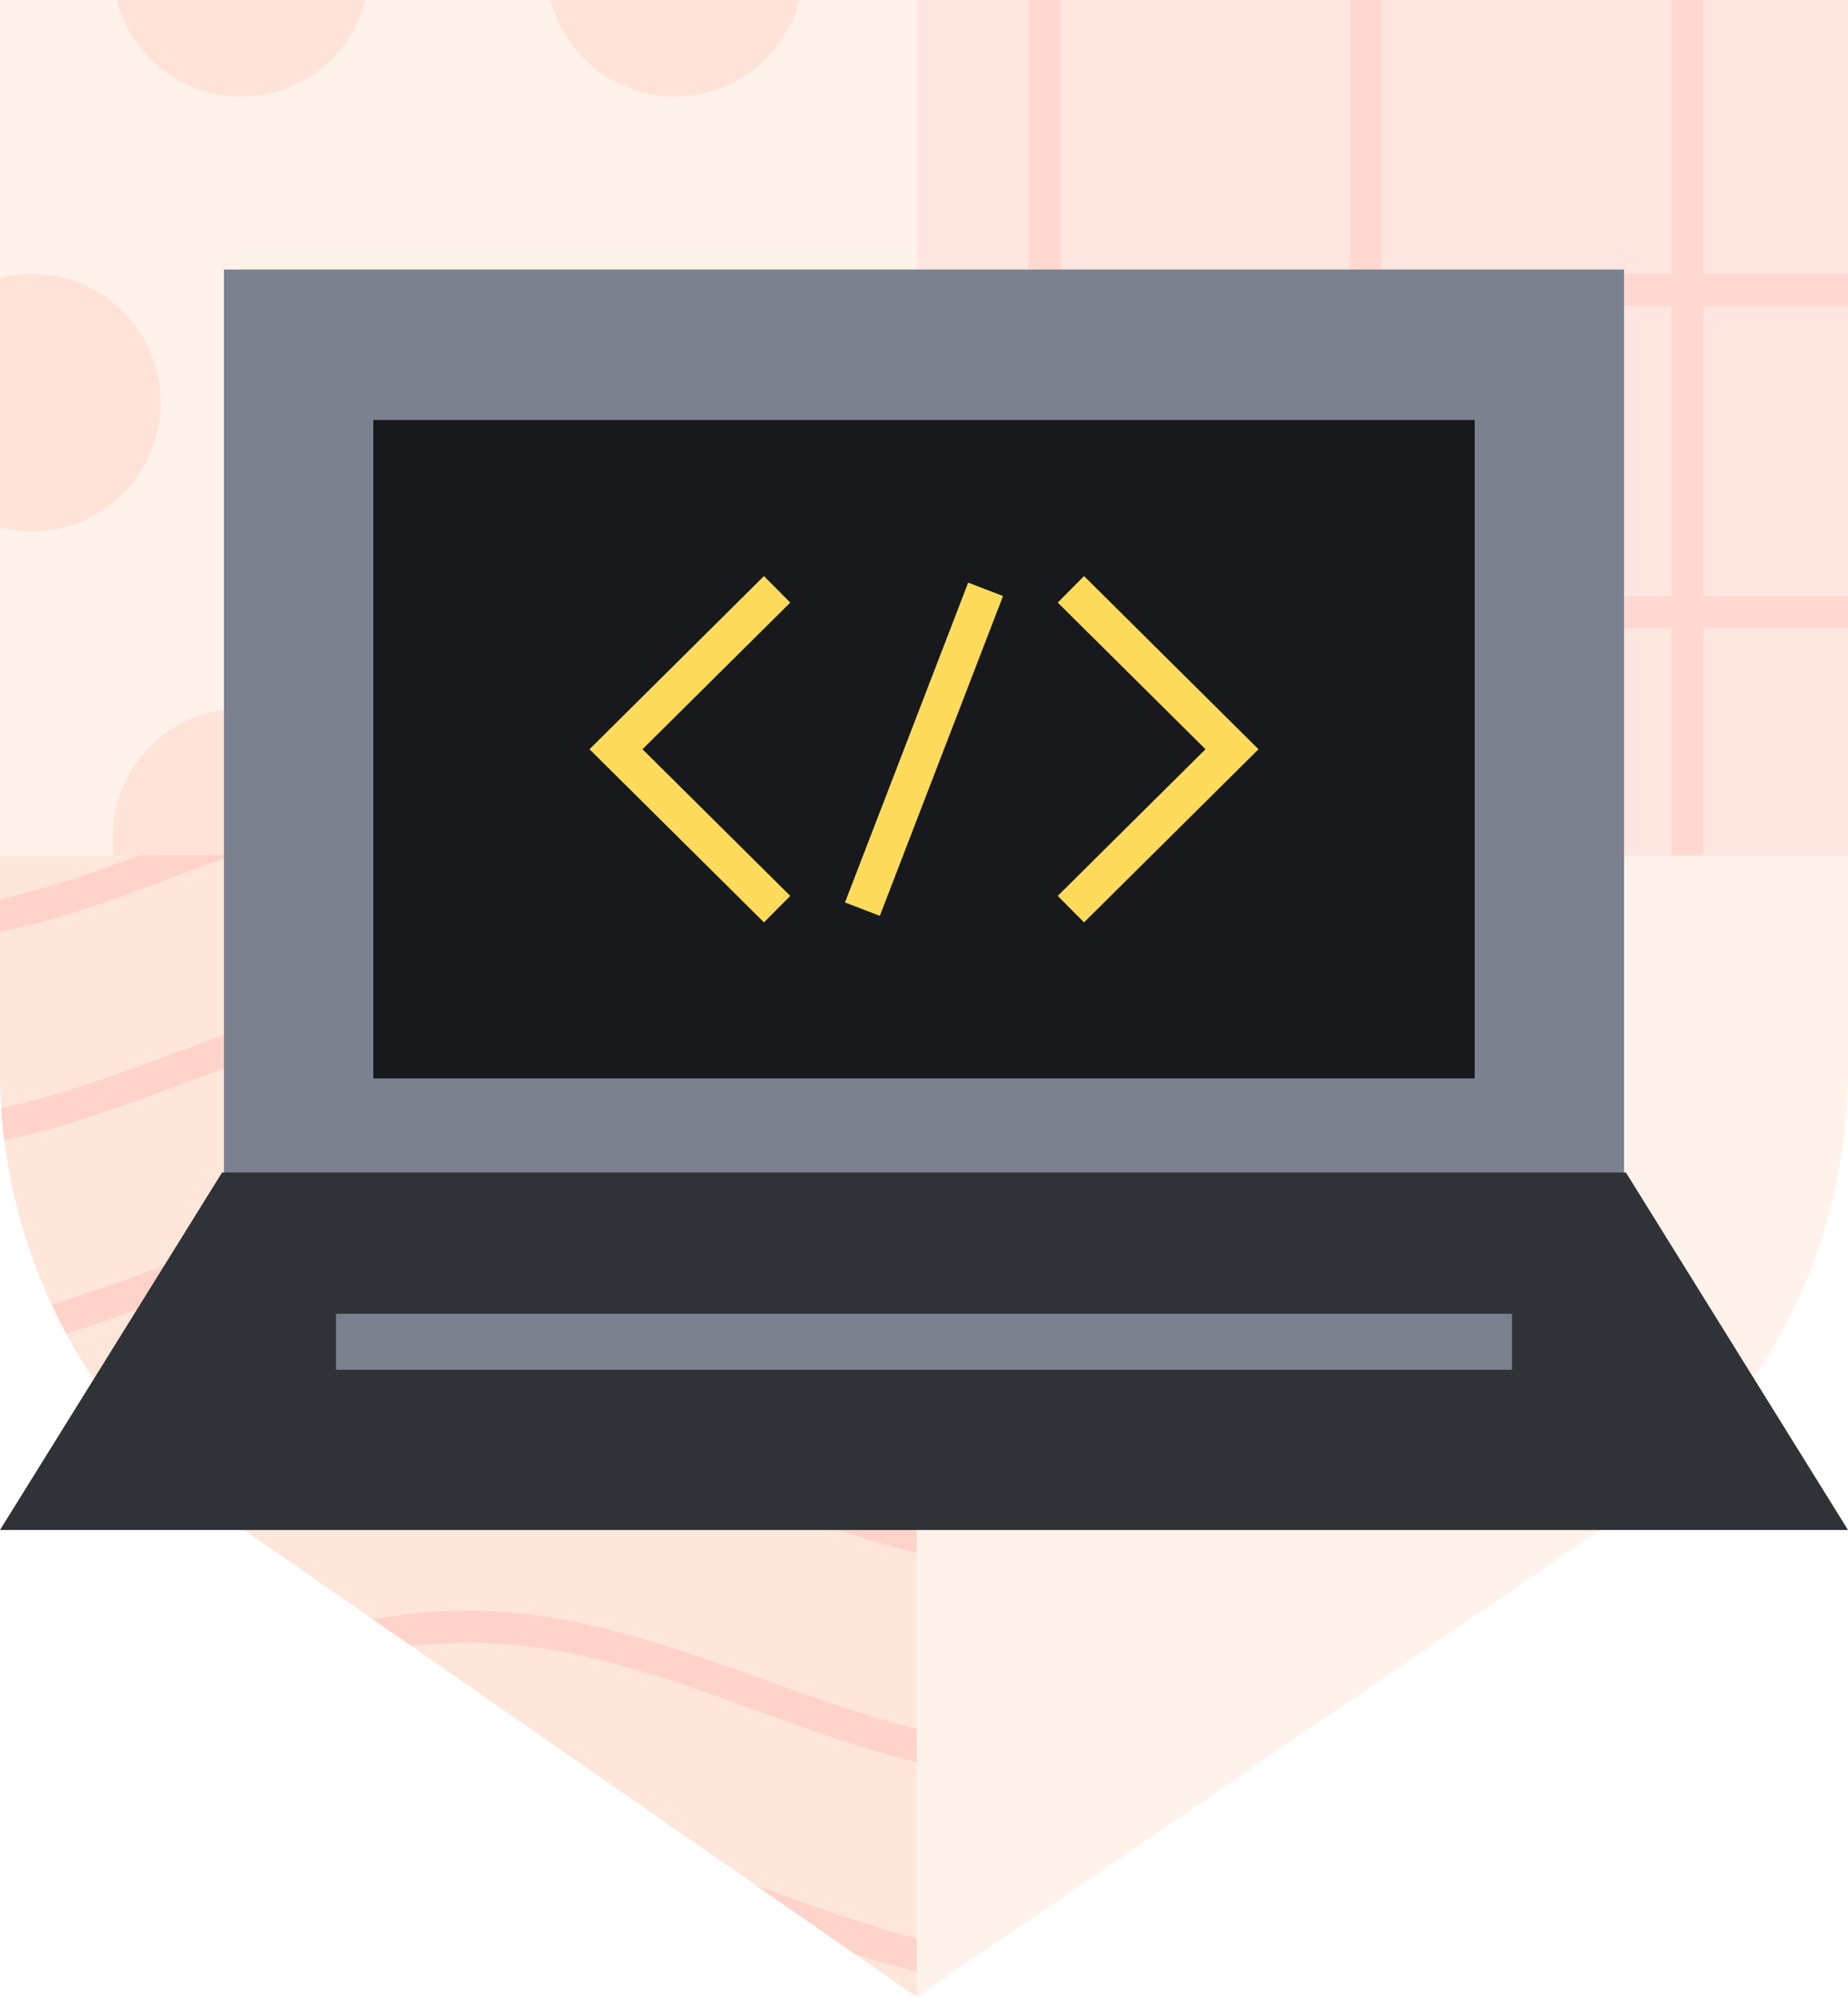
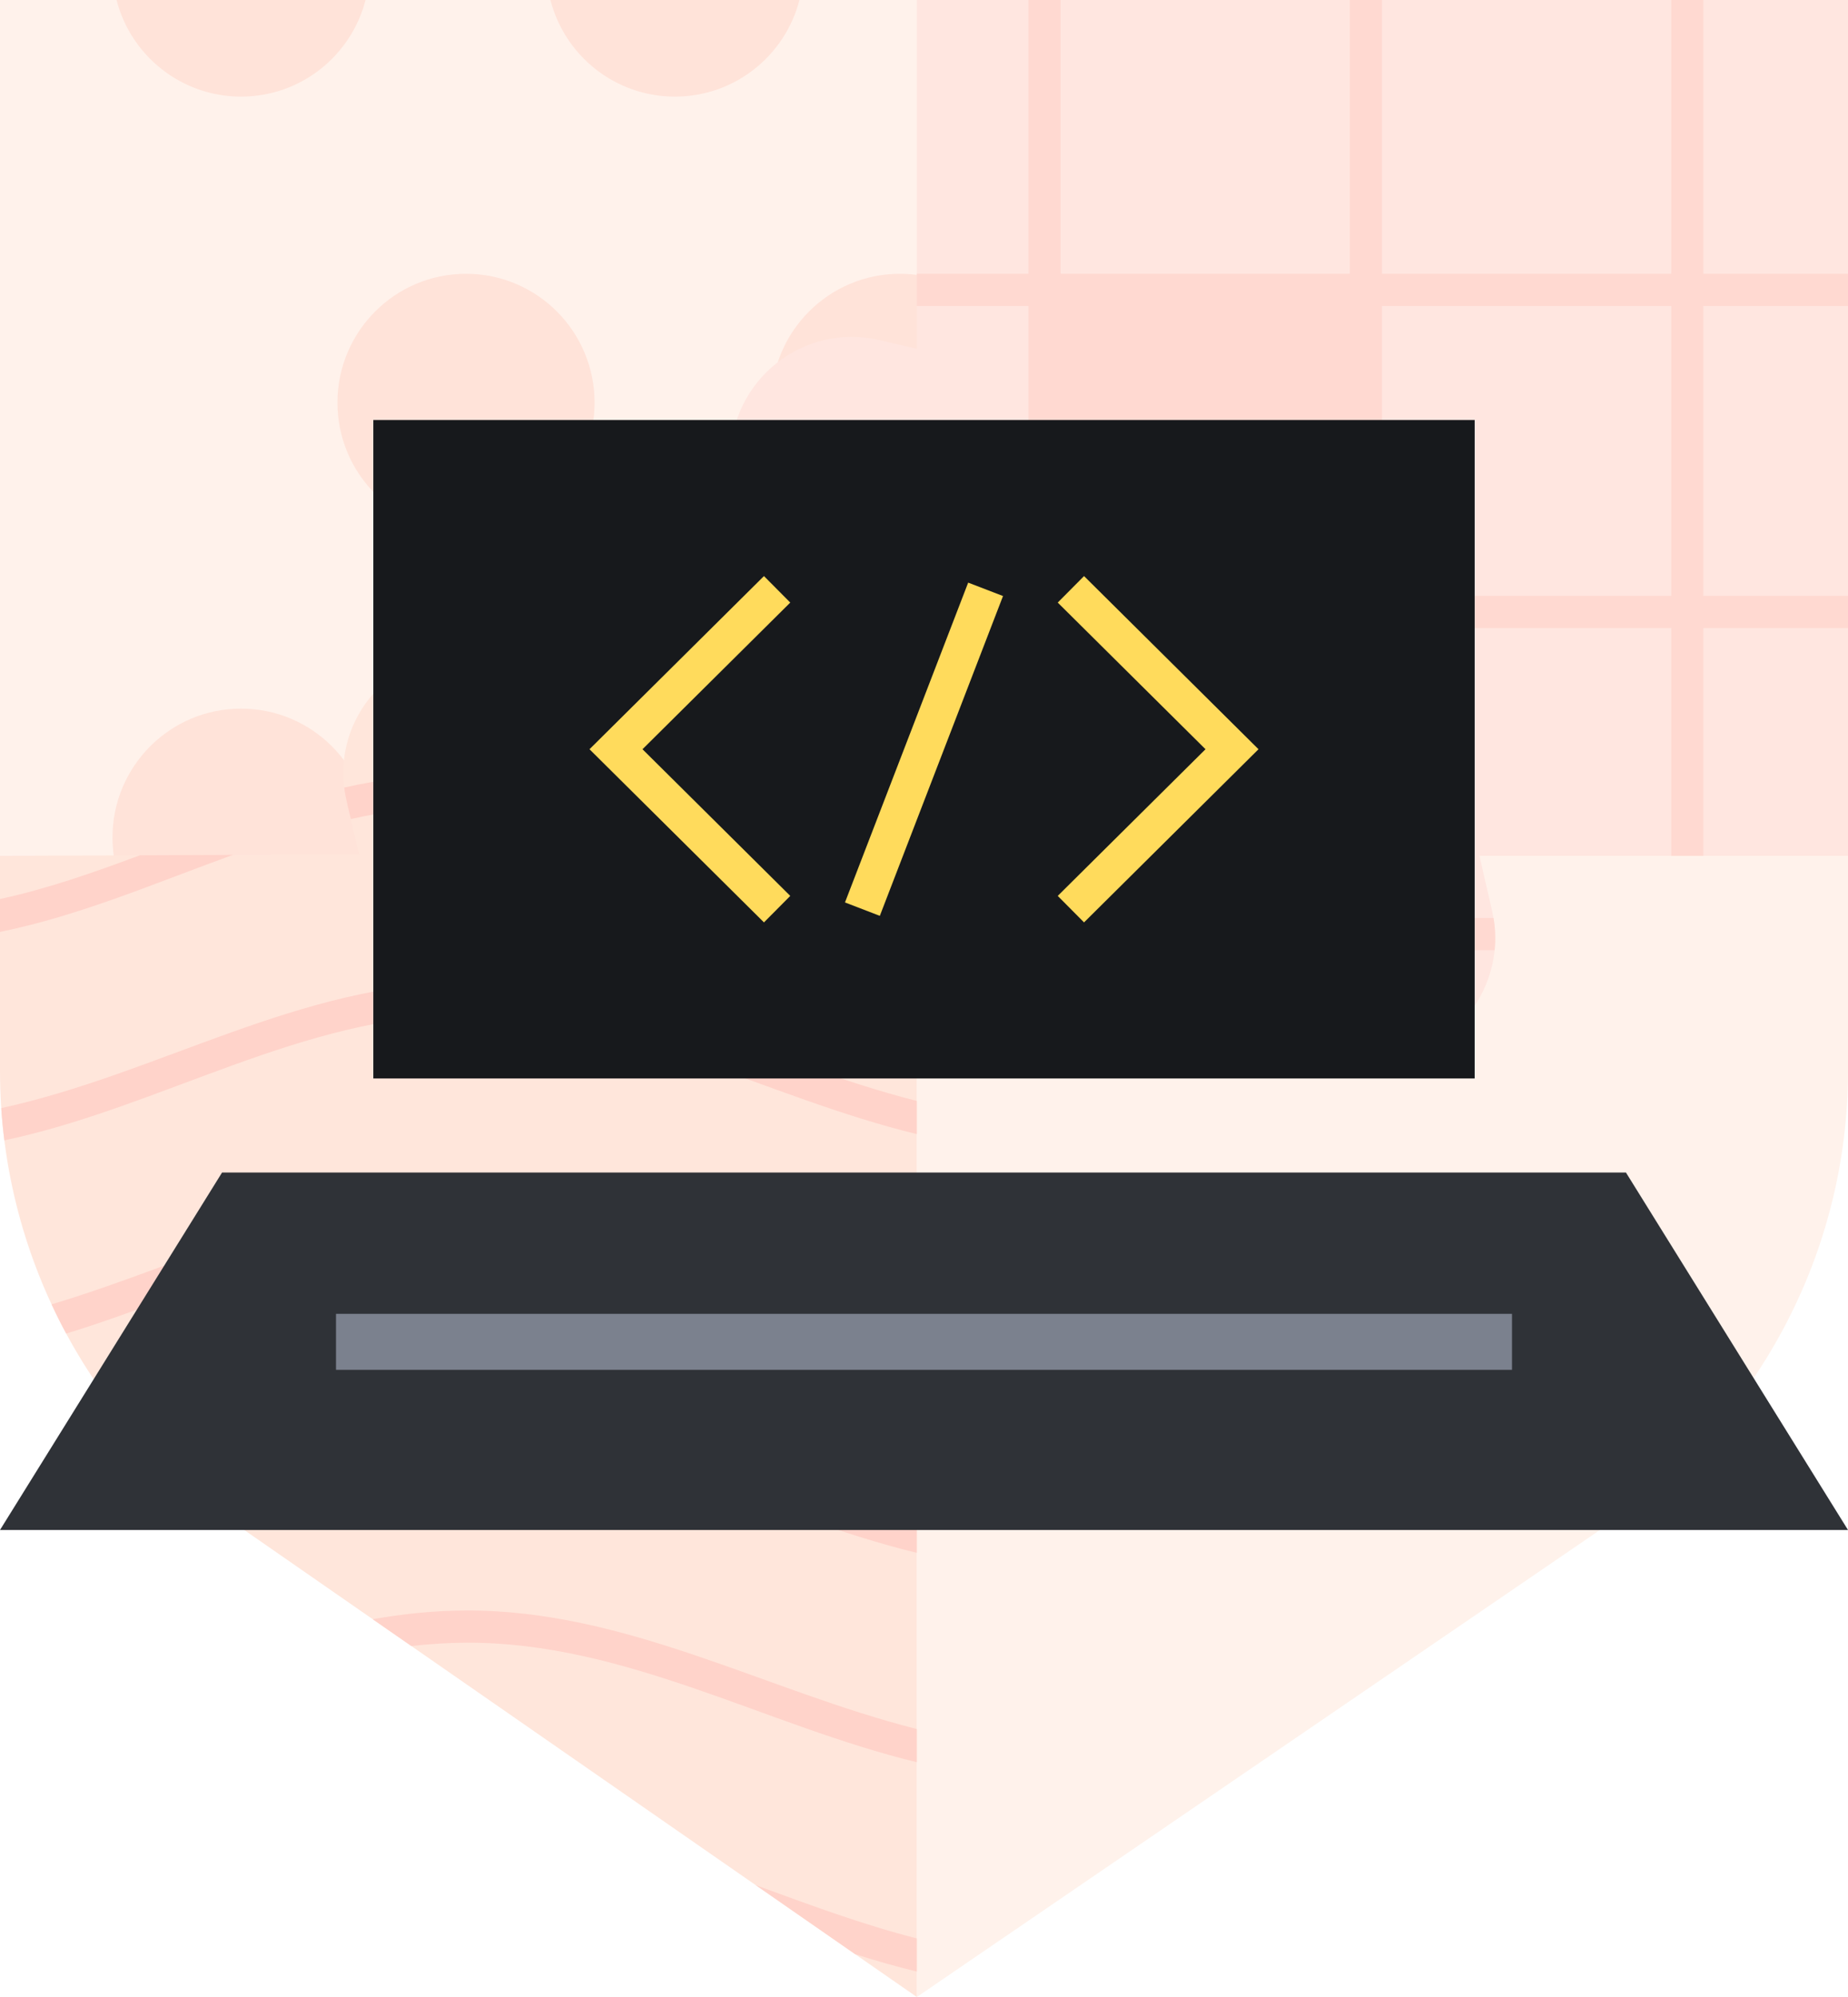
<svg xmlns="http://www.w3.org/2000/svg" width="99" height="107" viewBox="0 0 99 107" fill="none">
  <path d="M0 0H49.884C49.884 18.389 49.884 24.886 49.884 45.857C29.974 45.857 21.947 45.857 0 45.857V0Z" fill="#FFF2EB" />
  <path d="M42.827 0C42.062 2.977 39.366 5.177 36.157 5.177C32.947 5.177 30.251 2.977 29.487 0H42.827Z" fill="#FFE3D9" />
  <path d="M49.884 14.875C49.347 14.741 48.786 14.669 48.209 14.669C44.405 14.669 41.322 17.76 41.322 21.573C41.322 25.385 44.405 28.476 48.209 28.476C48.786 28.476 49.347 28.404 49.884 28.27V14.875Z" fill="#FFE3D9" />
  <path d="M42.974 45.857C43.02 45.535 43.044 45.206 43.044 44.871C43.044 41.058 39.96 37.968 36.157 37.968C32.353 37.968 29.27 41.058 29.27 44.871C29.27 45.206 29.293 45.535 29.339 45.857H42.974Z" fill="#FFE3D9" />
  <path d="M19.73 45.857C19.776 45.535 19.8 45.206 19.8 44.871C19.8 41.058 16.717 37.968 12.913 37.968C9.11 37.968 6.026 41.058 6.026 44.871C6.026 45.206 6.05 45.535 6.096 45.857H19.73Z" fill="#FFE3D9" />
-   <path d="M0 28.258C0.55 28.4 1.127 28.476 1.722 28.476C5.525 28.476 8.609 25.385 8.609 21.573C8.609 17.76 5.525 14.669 1.722 14.669C1.127 14.669 0.55 14.745 0 14.887V28.258Z" fill="#FFE3D9" />
  <path d="M6.243 0C7.008 2.977 9.704 5.177 12.913 5.177C16.122 5.177 18.819 2.977 19.583 0H6.243Z" fill="#FFE3D9" />
  <path d="M31.852 21.573C31.852 25.385 28.769 28.476 24.965 28.476C21.162 28.476 18.078 25.385 18.078 21.573C18.078 17.76 21.162 14.669 24.965 14.669C28.769 14.669 31.852 17.76 31.852 21.573Z" fill="#FFE3D9" />
  <path d="M49.116 45.857H99V57.383C99 67.095 94.177 76.189 86.097 81.714L49.116 107V45.857Z" fill="#FFF2EB" />
  <path d="M49.116 0H99V45.857H79.256L79.932 48.796C80.871 52.878 77.781 56.776 73.605 56.776C69.429 56.776 66.338 52.878 67.277 48.796L67.954 45.857H49.116V30.445L47.093 30.914C43.024 31.856 39.139 28.756 39.139 24.566C39.139 20.377 43.024 17.277 47.093 18.219L49.116 18.687V0Z" fill="#FFE6E0" />
-   <path fill-rule="evenodd" clip-rule="evenodd" d="M80.07 50.911C80.125 50.35 80.108 49.771 80.009 49.185H74.035V33.653H89.53V45.857H91.252V33.653H99V31.927H91.252V16.395H99V14.669H91.252V0H89.53V14.669H74.035V0H72.313V14.669H56.817V0H55.096V14.669H49.116V16.395H55.096V31.927H49.116V33.653H55.096V45.857H56.817V33.653H72.313V49.185H67.2C67.101 49.771 67.084 50.35 67.14 50.911H72.313V56.648C72.729 56.731 73.161 56.776 73.605 56.776C73.749 56.776 73.893 56.771 74.035 56.762V50.911H80.07ZM72.313 31.927H56.817V16.395H72.313V31.927ZM74.035 31.927V16.395H89.53V31.927H74.035Z" fill="#FFD9D1" />
+   <path fill-rule="evenodd" clip-rule="evenodd" d="M80.07 50.911C80.125 50.35 80.108 49.771 80.009 49.185H74.035V33.653H89.53V45.857H91.252V33.653H99V31.927H91.252V16.395H99V14.669H91.252V0H89.53V14.669H74.035V0H72.313V14.669H56.817V0H55.096V14.669H49.116V16.395H55.096V31.927H49.116V33.653H55.096V45.857H56.817V33.653H72.313V49.185H67.2C67.101 49.771 67.084 50.35 67.14 50.911H72.313V56.648C72.729 56.731 73.161 56.776 73.605 56.776C73.749 56.776 73.893 56.771 74.035 56.762V50.911H80.07ZM72.313 31.927H56.817V16.395V31.927ZM74.035 31.927V16.395H89.53V31.927H74.035Z" fill="#FFD9D1" />
  <path d="M24.866 34.971C20.703 34.971 17.622 38.828 18.558 42.867L19.232 45.776L0 45.857V57.383C0 67.095 4.748 76.189 12.705 81.714L49.116 107V45.857L30.499 45.776L31.173 42.867C32.109 38.828 29.028 34.971 24.866 34.971Z" fill="#FFE6DB" />
  <path d="M31.304 42.096C27.027 41.203 22.702 41.237 18.439 42.196C18.51 42.767 18.665 43.325 18.794 43.884C22.826 42.974 26.914 42.94 30.959 43.786C31.089 43.227 31.241 42.668 31.304 42.096Z" fill="#FFD3CA" />
-   <path d="M37.862 45.808C41.591 47.121 45.267 48.615 49.116 49.549V47.771C47.058 47.248 45.034 46.563 42.994 45.83L37.862 45.808Z" fill="#FFD3CA" />
  <path d="M49.116 58.989C41.012 56.93 33.525 52.601 24.962 52.637C16.081 52.675 8.529 57.526 0.067 59.373C0.105 59.952 0.161 60.528 0.233 61.101C8.63 59.326 16.19 54.4 24.969 54.363C33.503 54.327 41.007 58.8 49.116 60.766V58.989Z" fill="#FFD3CA" />
  <path d="M49.116 70.207C41.012 68.148 33.525 63.819 24.962 63.855C17.084 63.888 10.134 67.682 2.762 69.887C3.008 70.417 3.269 70.939 3.546 71.453C10.648 69.283 17.369 65.613 24.969 65.581C33.503 65.545 41.007 70.017 49.116 71.984V70.207Z" fill="#FFD3CA" />
  <path d="M49.116 81.424C41.012 79.366 33.525 75.037 24.962 75.073C19.174 75.097 14.087 76.991 9.262 78.813L9.183 78.843C9.652 79.29 10.137 79.722 10.637 80.139C15.231 78.413 19.821 76.82 24.969 76.799C33.503 76.763 41.007 81.235 49.116 83.202V81.424Z" fill="#FFD3CA" />
  <path d="M49.116 92.642C41.012 90.584 33.525 86.254 24.962 86.291C23.239 86.298 21.578 86.471 19.968 86.758L22.037 88.195C22.996 88.084 23.972 88.021 24.969 88.016C33.494 87.98 41.014 92.455 49.116 94.42V92.642Z" fill="#FFD3CA" />
  <path d="M49.116 103.86C46.177 103.113 43.339 102.047 40.485 101.006L45.81 104.704C46.897 105.049 47.998 105.366 49.116 105.637V103.86Z" fill="#FFD3CA" />
  <path d="M0 49.932C4.31 49.054 8.36 47.294 12.48 45.804L7.495 45.825C4.973 46.766 2.508 47.628 0 48.169V49.932Z" fill="#FFD3CA" />
-   <rect x="12" y="14.441" width="75" height="51.407" fill="#7B818E" />
  <rect x="20" y="22.505" width="59" height="35.279" fill="#17191C" />
  <path d="M0 81.976H99L87.104 62.824H11.896L0 81.976Z" fill="#2F3237" />
  <path d="M18 71.896H81" stroke="#7B818E" stroke-width="3" />
  <path d="M41.631 31.576L33 40.144L41.631 48.712M57.369 48.712L66 40.144L57.369 31.576M52.8 31.576L46.2 48.712" stroke="#FFDB5C" stroke-width="2" />
</svg>